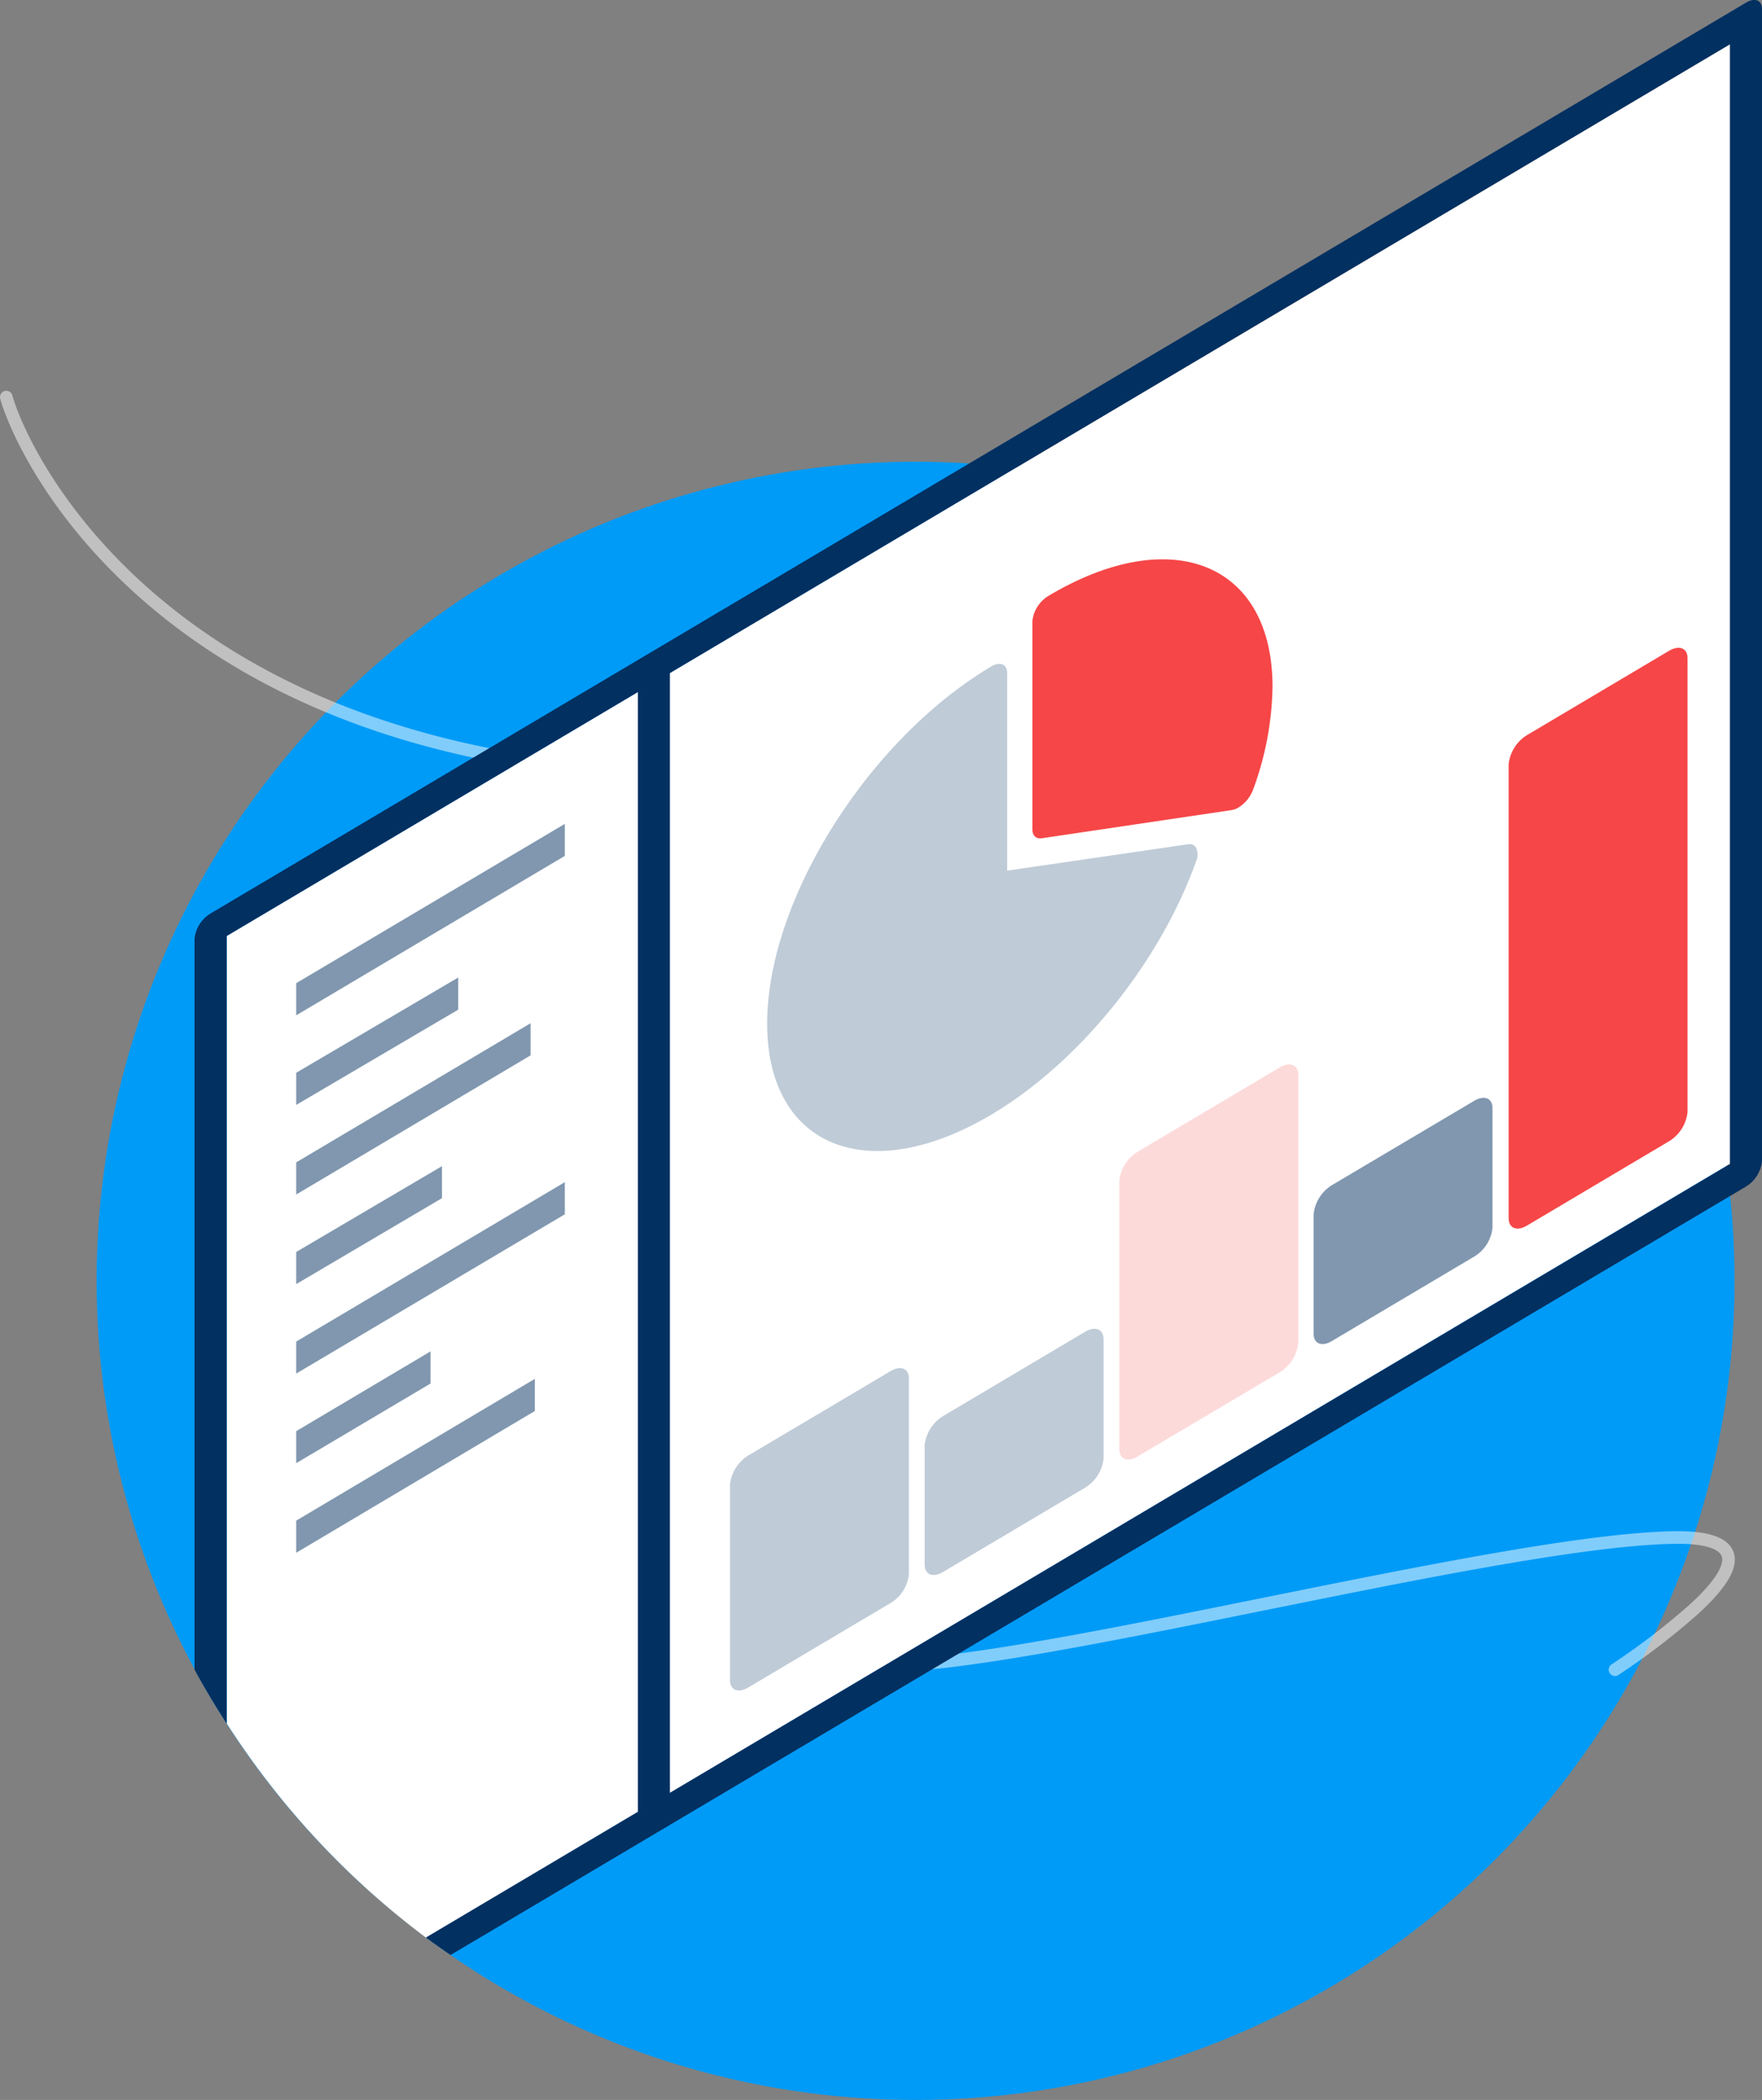
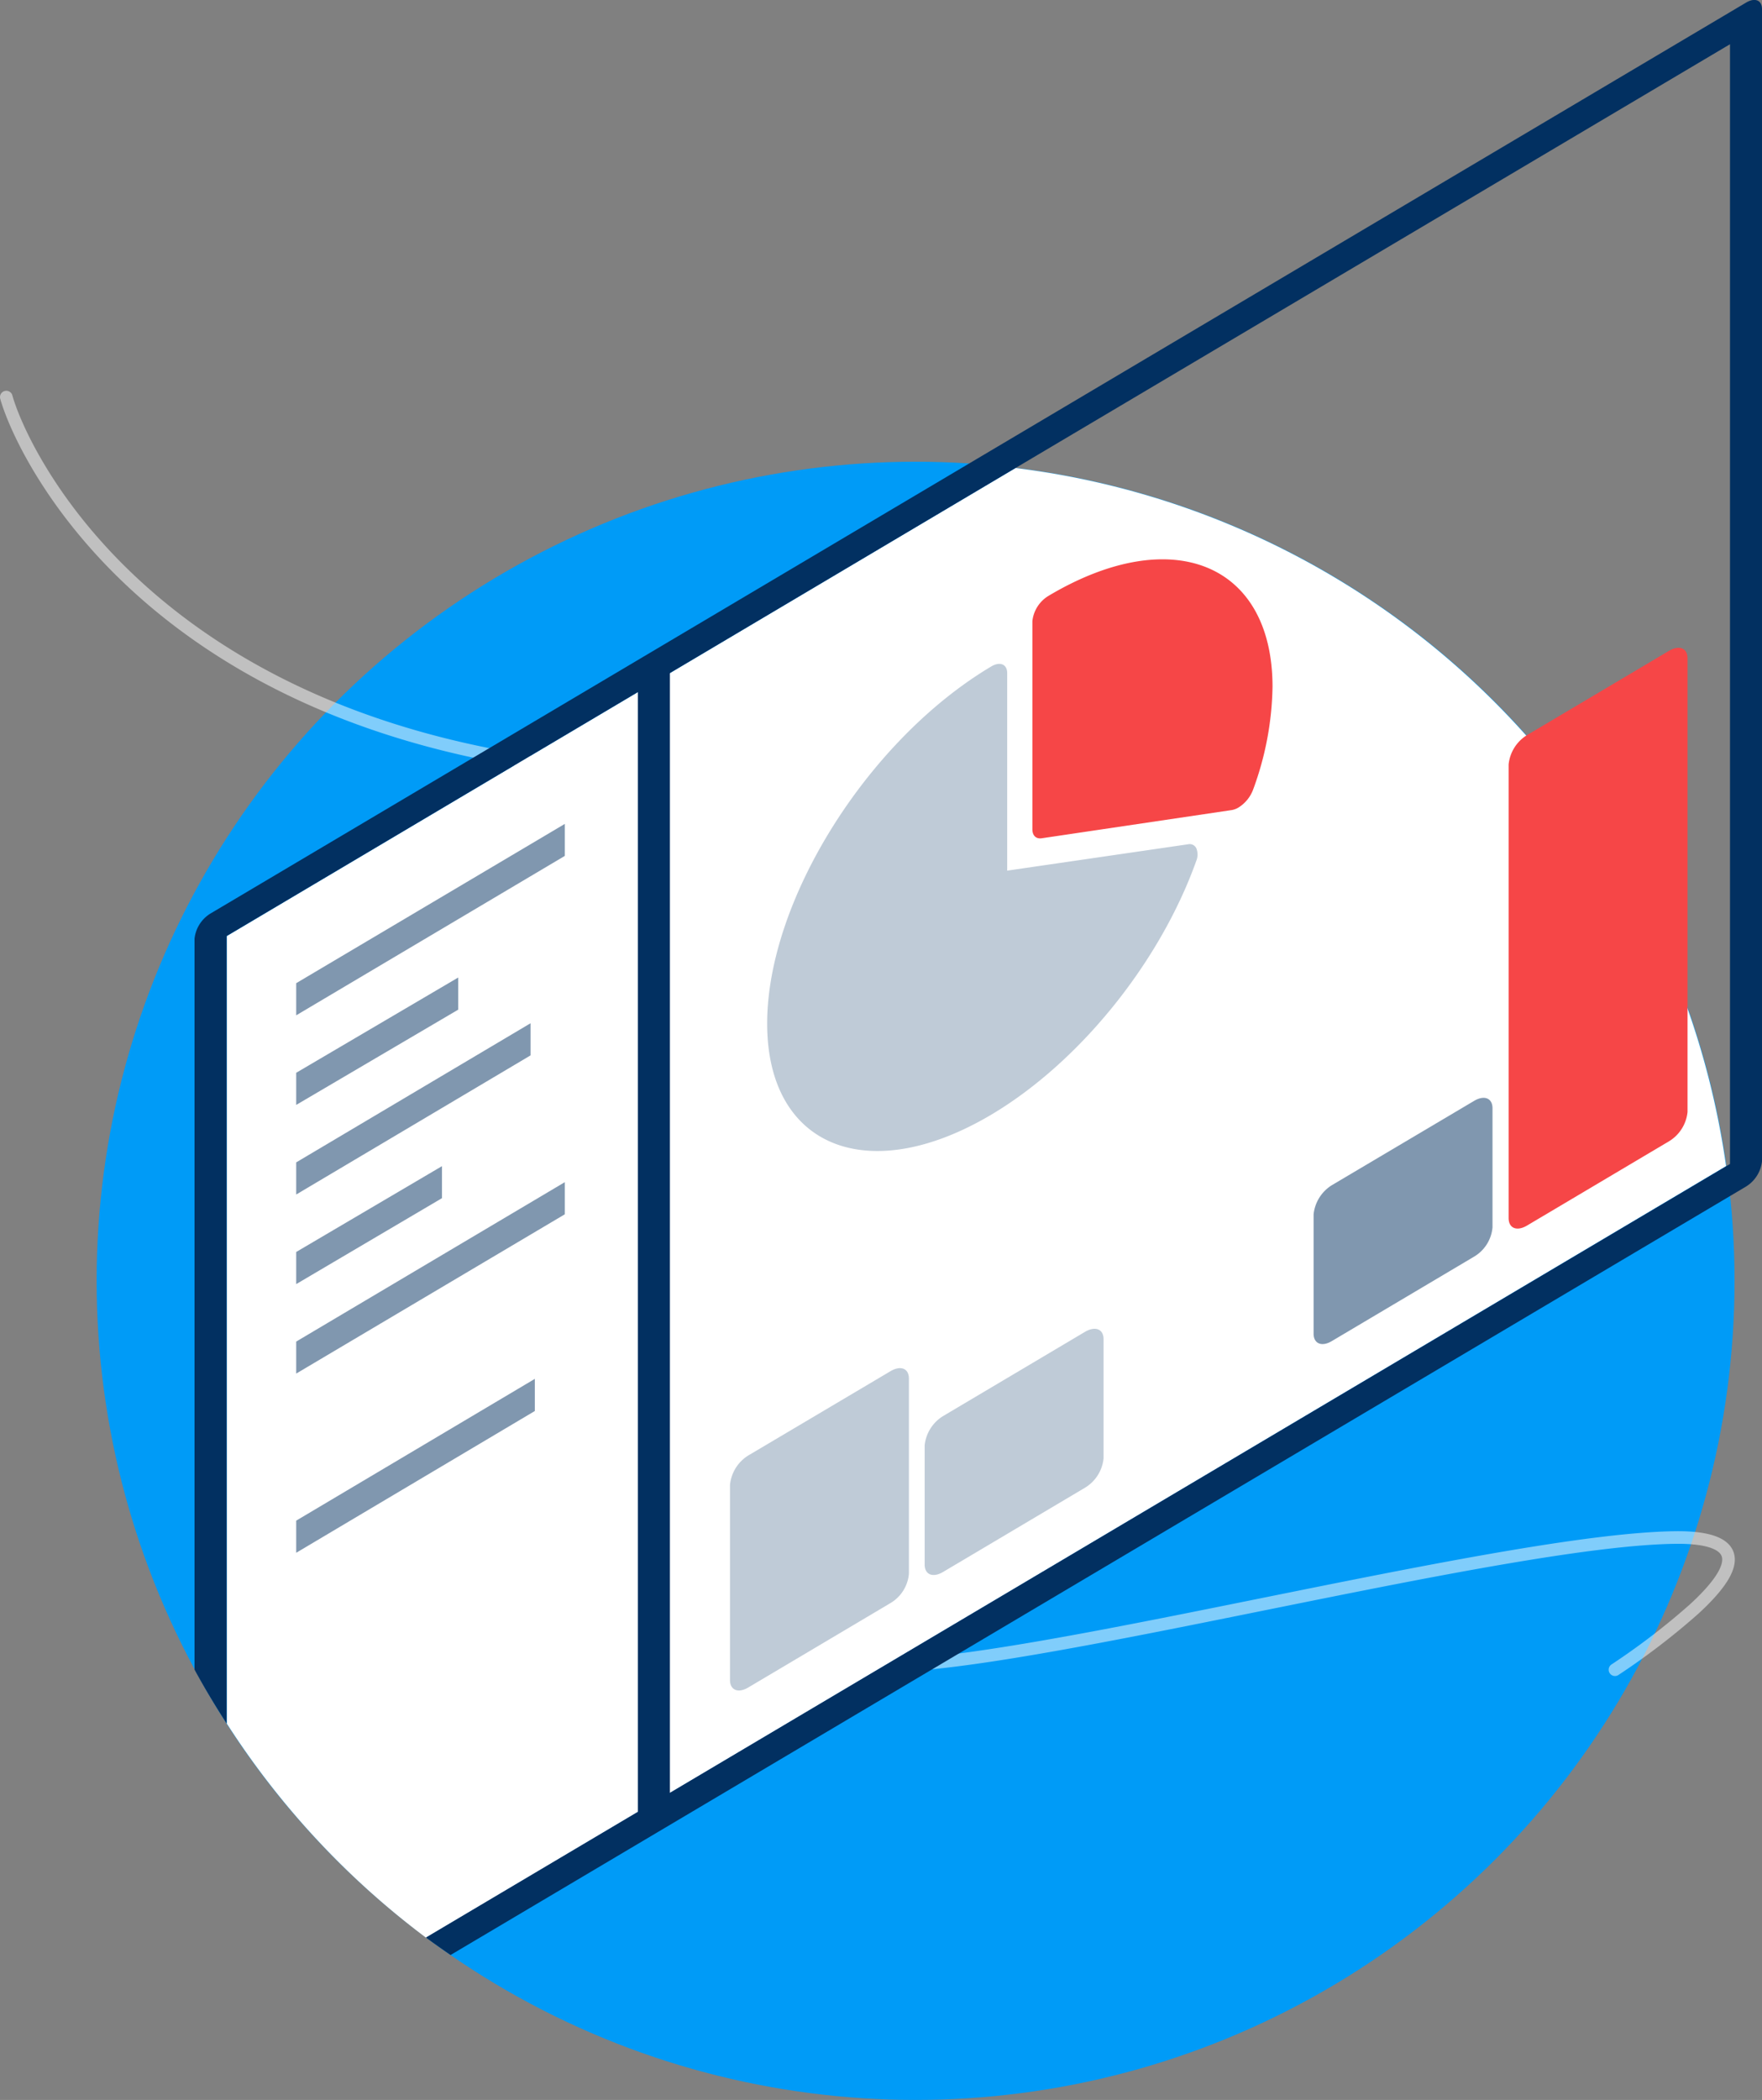
<svg xmlns="http://www.w3.org/2000/svg" viewBox="0 0 139.85 166.64">
  <rect x="0" y="0" width="139.85" height="166.64" fill="#808080" stroke="none" />
  <defs>
    <style>.cls-1{fill:#009bf7;}.cls-2{fill:none;stroke:#fff;stroke-linecap:round;stroke-linejoin:round;}.cls-2,.cls-4{opacity:0.5;}.cls-2,.cls-4,.cls-6,.cls-8{isolation:isolate;}.cls-3{fill:#fff;}.cls-4,.cls-5,.cls-6{fill:#023061;}.cls-6{opacity:0.25;}.cls-7,.cls-8{fill:#f64647;}.cls-8{opacity:0.2;}</style>
  </defs>
  <g id="Layer_2" data-name="Layer 2">
    <g id="Layer_1-2" data-name="Layer 1">
      <circle id="Bg" class="cls-1" cx="72.67" cy="101.64" r="65" />
      <path id="Stroke-1" class="cls-2" d="M128.18,132.5a55.83,55.83,0,0,0,6.29-4.82c5.09-4.67,2.15-5.73-1.56-5.67-12.87.19-46.37,9-60.22,10.07m-20.55-5.49c-7.92-4.52-9-12.19.82-17.41,80.32-42.61,8.86-44.46-15-49.48C9.77,53.77,1.52,35.22.5,31.51" />
-       <polygon class="cls-3" points="31.92 142.4 137.31 92.37 137.31 3.51 17.99 74.28 31.92 142.4" />
      <path class="cls-3" d="M80.6,37.14,18,74.28v62.49a65.26,65.26,0,0,0,15.82,17L137,92.54A65,65,0,0,0,80.6,37.14Z" />
      <polygon class="cls-4" points="44.83 67.92 23.51 80.57 23.51 78.02 44.83 65.38 44.83 67.92" />
      <polygon class="cls-4" points="36.37 80.12 23.51 87.68 23.51 85.13 36.37 77.57 36.37 80.12" />
      <polygon class="cls-4" points="42.11 83.75 23.51 94.79 23.51 92.24 42.11 81.2 42.11 83.75" />
      <polygon class="cls-4" points="35.08 95.08 23.51 101.9 23.51 99.35 35.08 92.54 35.08 95.08" />
      <polygon class="cls-4" points="44.83 96.36 23.51 109 23.51 106.46 44.83 93.81 44.83 96.36" />
-       <polygon class="cls-4" points="34.17 109.79 23.51 116.11 23.51 113.57 34.17 107.24 34.17 109.79" />
      <polygon class="cls-4" points="42.45 111.97 23.51 123.22 23.51 120.67 42.45 109.42 42.45 111.97" />
      <polygon class="cls-5" points="53.17 143.59 50.63 145.09 50.63 53.64 53.17 52.13 53.17 143.59" />
      <path class="cls-6" d="M78.67,88.46C68.86,94.27,60.89,91,60.89,81.22s8-22.51,17.78-28.33c.7-.42,1.27-.18,1.27.52V69.09L94.28,67a.59.59,0,0,1,.67.31,1.31,1.31,0,0,1,0,1C92.07,76.37,85.69,84.29,78.67,88.46Z" />
      <path class="cls-7" d="M98.3,64.08a1.59,1.59,0,0,1-.52.2L82.69,66.52c-.46.07-.75-.21-.75-.72V49.29a2.68,2.68,0,0,1,1.27-2C93,41.45,101,44.7,101,54.5a24.54,24.54,0,0,1-1.53,8.13A2.86,2.86,0,0,1,98.3,64.08Z" />
      <path class="cls-6" d="M70.68,127.21l-11.29,6.7c-.8.48-1.45.21-1.45-.59V117.83a3.1,3.1,0,0,1,1.45-2.33l11.29-6.69c.81-.48,1.46-.22,1.46.59v15.49A3,3,0,0,1,70.68,127.21Z" />
      <path class="cls-6" d="M86.13,118.05l-11.29,6.7c-.8.47-1.45.21-1.45-.6V114.7a3.1,3.1,0,0,1,1.45-2.32l11.29-6.7c.81-.47,1.46-.21,1.46.6v9.45A3.08,3.08,0,0,1,86.13,118.05Z" />
-       <path class="cls-8" d="M101.58,108.89l-11.29,6.69c-.8.48-1.45.22-1.45-.59V93.72a3.1,3.1,0,0,1,1.45-2.32l11.29-6.7c.81-.47,1.46-.21,1.46.6v21.26A3.08,3.08,0,0,1,101.58,108.89Z" />
      <path class="cls-4" d="M117,99.72l-11.29,6.7c-.8.48-1.45.21-1.45-.59V96.37a3.1,3.1,0,0,1,1.45-2.32L117,87.36c.81-.48,1.46-.22,1.46.59V97.4A3,3,0,0,1,117,99.72Z" />
      <path class="cls-7" d="M132.48,90.56l-11.29,6.7c-.8.47-1.45.21-1.45-.6v-36a3.1,3.1,0,0,1,1.45-2.32l11.29-6.7c.81-.47,1.46-.21,1.46.6v36A3.08,3.08,0,0,1,132.48,90.56Z" />
      <path class="cls-5" d="M138.58.21,16.71,72.49a2.68,2.68,0,0,0-1.27,2v58c.79,1.46,1.65,2.88,2.55,4.28V74.28L80.6,37.14h0L137.31,3.51V92.37l-.29.17h0L33.81,153.75c.64.48,1.29.93,1.95,1.39l68.44-40.59,34.38-20.39a2.71,2.71,0,0,0,1.27-2V.73C139.85,0,139.28-.21,138.58.21Z" />
    </g>
  </g>
</svg>